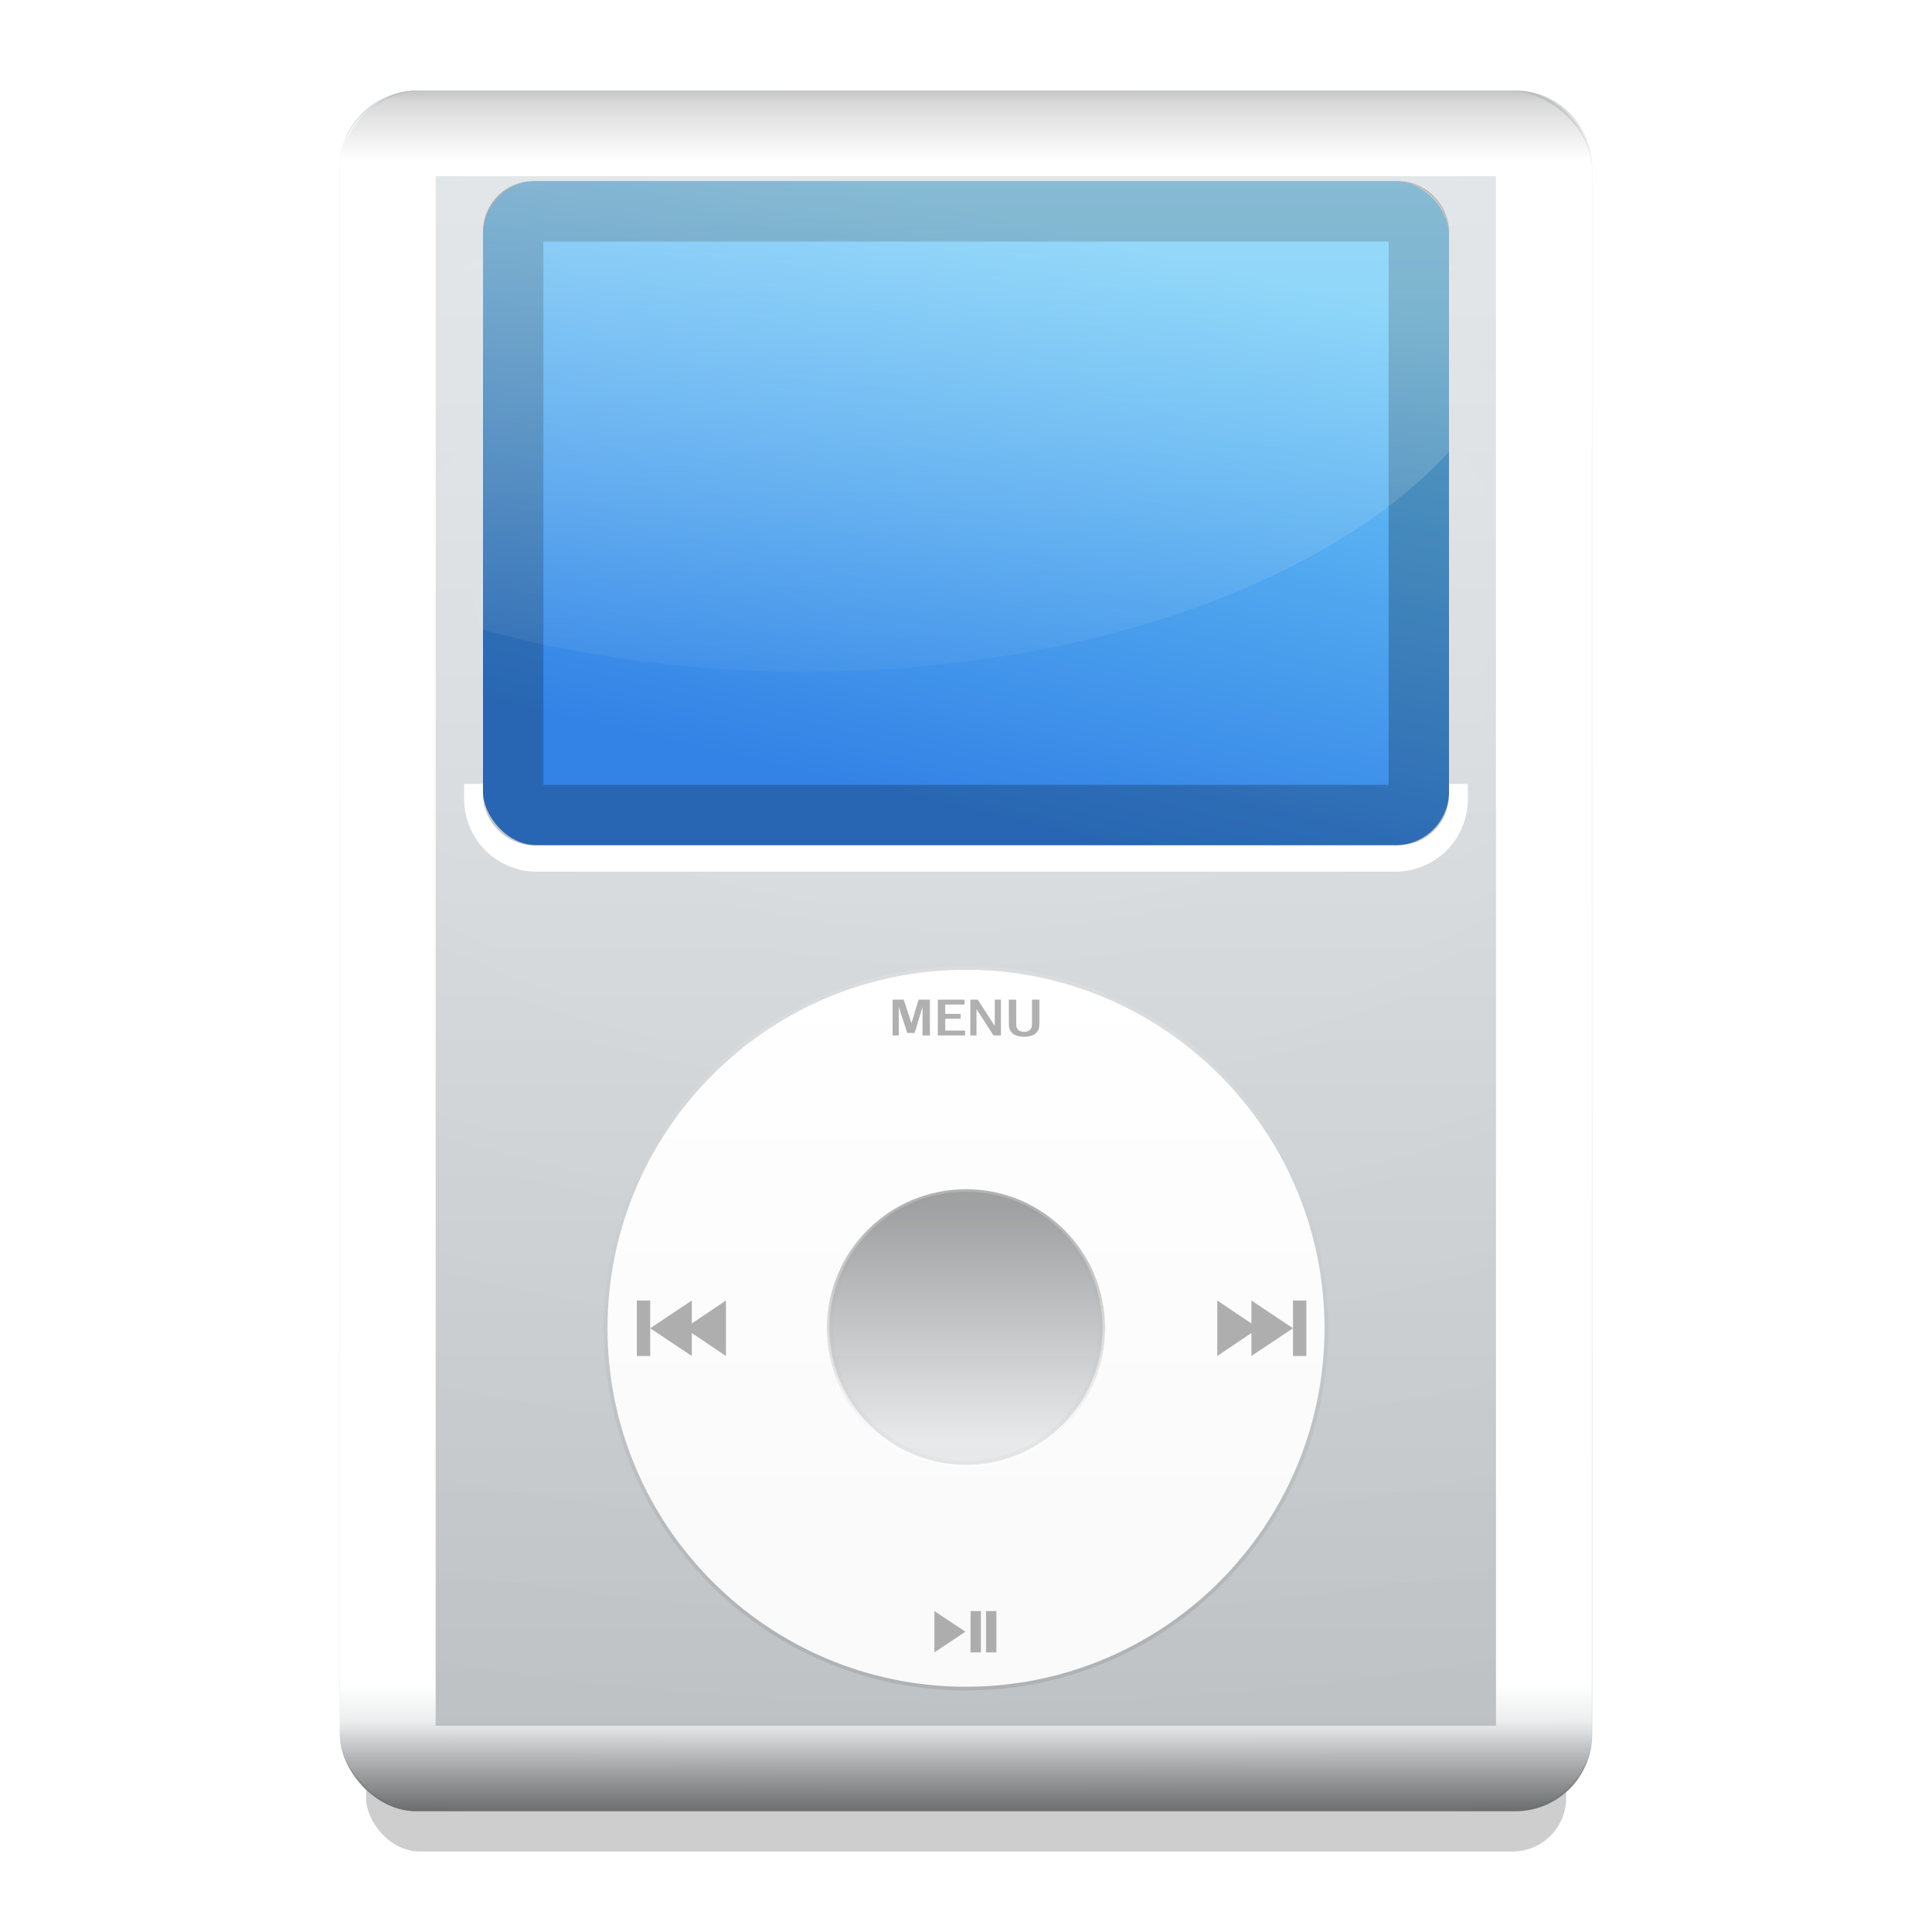
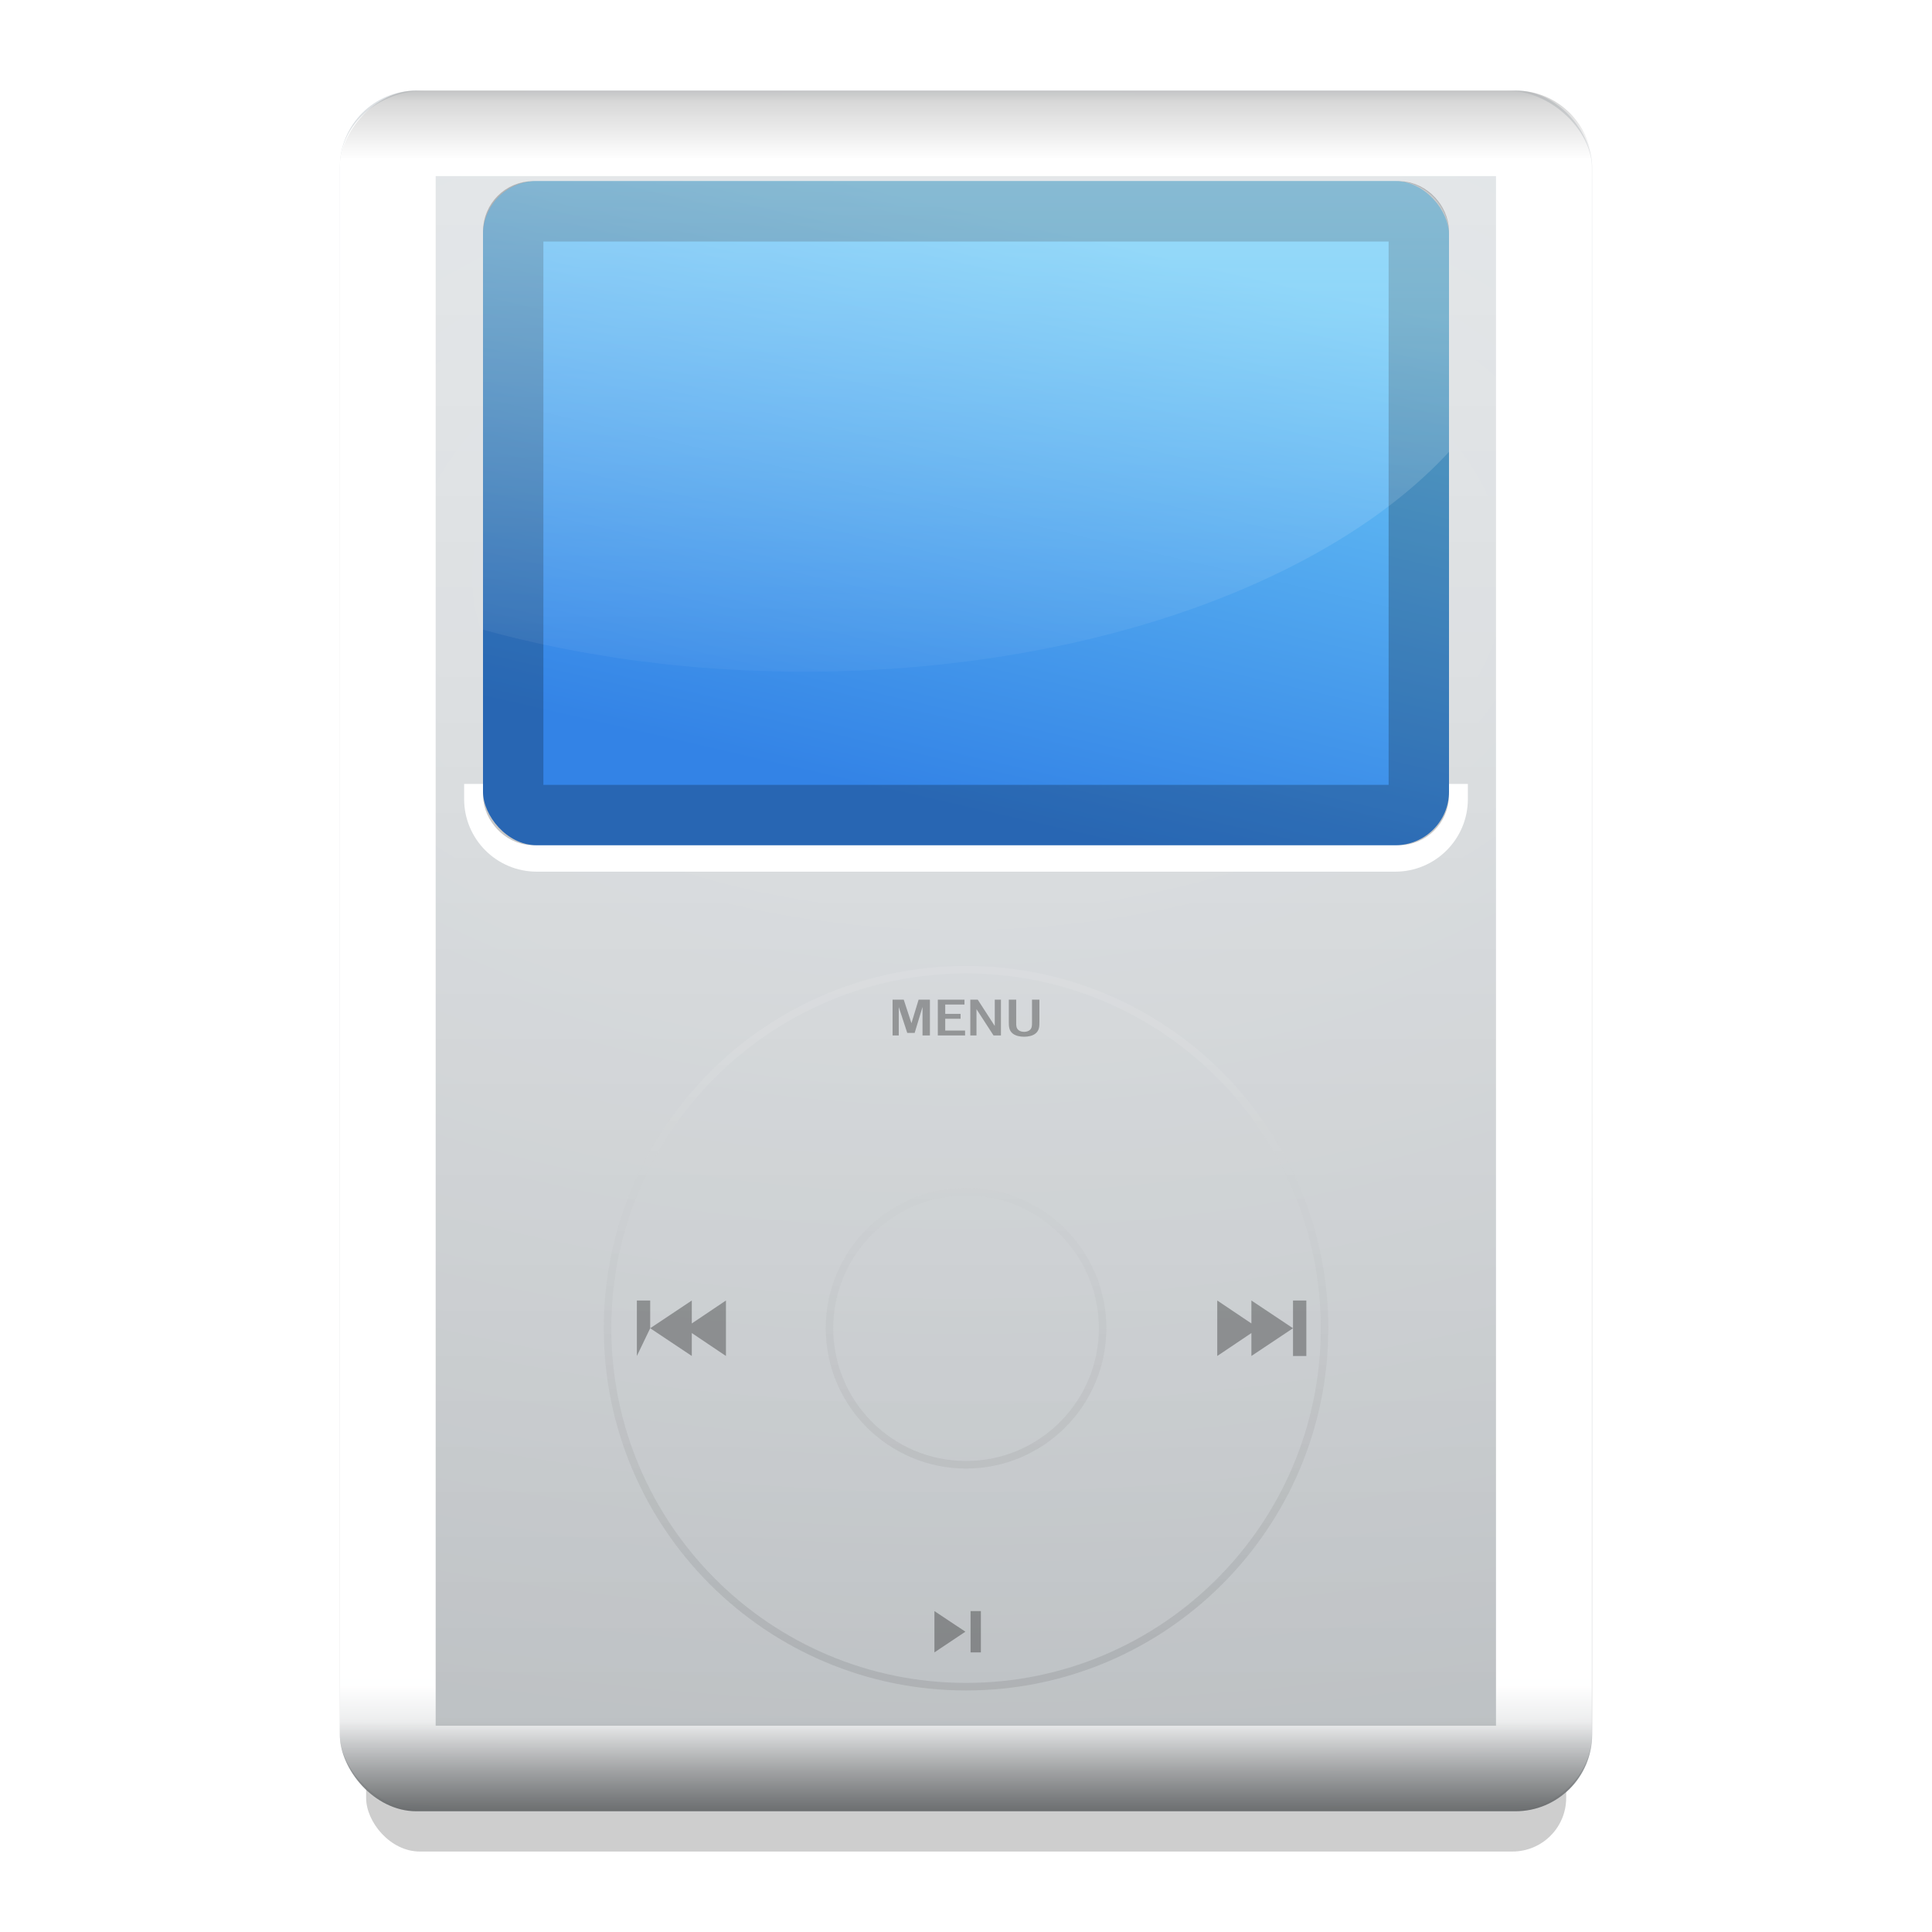
<svg xmlns="http://www.w3.org/2000/svg" xmlns:ns1="http://sodipodi.sourceforge.net/DTD/sodipodi-0.dtd" xmlns:ns2="http://www.inkscape.org/namespaces/inkscape" xmlns:xlink="http://www.w3.org/1999/xlink" width="128" height="128" id="svg2" ns1:version="0.32" ns2:version="0.45.1" version="1.0" ns1:docbase="/home/david/Icons/Oxygen/trunk/scalable/devices/small/32x32" ns1:docname="multimedia-player-ipod.svgz" ns2:output_extension="org.inkscape.output.svgz.inkscape" ns2:export-filename="/home/david/Icons/Oxygen/multimedia-player-apple-ipod.png" ns2:export-xdpi="22.5" ns2:export-ydpi="22.5">
  <defs id="defs4">
    <linearGradient ns2:collect="always" id="linearGradient3221">
      <stop style="stop-color:#fdffff;stop-opacity:1;" offset="0" id="stop3223" />
      <stop style="stop-color:#fdffff;stop-opacity:0;" offset="1" id="stop3225" />
    </linearGradient>
    <linearGradient ns2:collect="always" id="linearGradient2235">
      <stop style="stop-color:#6ecaf7;stop-opacity:1" offset="0" id="stop2237" />
      <stop style="stop-color:#3383e6;stop-opacity:1" offset="1" id="stop2239" />
    </linearGradient>
    <linearGradient ns2:collect="always" id="linearGradient3431">
      <stop style="stop-color:#ffffff;stop-opacity:1;" offset="0" id="stop3433" />
      <stop style="stop-color:#fafafa;stop-opacity:1" offset="1" id="stop3435" />
    </linearGradient>
    <linearGradient ns2:collect="always" id="linearGradient3383">
      <stop style="stop-color:#000000;stop-opacity:1;" offset="0" id="stop3385" />
      <stop style="stop-color:#ffffff;stop-opacity:1" offset="1" id="stop3387" />
    </linearGradient>
    <linearGradient ns2:collect="always" id="linearGradient3368">
      <stop style="stop-color:#7b7b7b;stop-opacity:1" offset="0" id="stop3370" />
      <stop style="stop-color:#ffffff;stop-opacity:1" offset="1" id="stop3372" />
    </linearGradient>
    <linearGradient id="linearGradient3323" ns2:collect="always">
      <stop id="stop3325" offset="0" style="stop-color:#b9bdc0;stop-opacity:1" />
      <stop id="stop3327" offset="1" style="stop-color:#dce0e3;stop-opacity:1" />
    </linearGradient>
    <linearGradient ns2:collect="always" id="linearGradient3315">
      <stop style="stop-color:#ffffff;stop-opacity:1;" offset="0" id="stop3317" />
      <stop style="stop-color:#ffffff;stop-opacity:0;" offset="1" id="stop3319" />
    </linearGradient>
    <linearGradient ns2:collect="always" id="linearGradient3295">
      <stop style="stop-color:#000000;stop-opacity:1;" offset="0" id="stop3297" />
      <stop style="stop-color:#000000;stop-opacity:0;" offset="1" id="stop3299" />
    </linearGradient>
    <linearGradient ns2:collect="always" id="linearGradient3226">
      <stop style="stop-color:#ffffff;stop-opacity:1;" offset="0" id="stop3228" />
      <stop style="stop-color:#000000;stop-opacity:0" offset="1" id="stop3230" />
    </linearGradient>
    <linearGradient ns2:collect="always" id="linearGradient3152">
      <stop style="stop-color:#b8bcbf;stop-opacity:1;" offset="0" id="stop3154" />
      <stop style="stop-color:#dce0e3;stop-opacity:1" offset="1" id="stop3156" />
    </linearGradient>
    <linearGradient ns2:collect="always" xlink:href="#linearGradient3323" id="linearGradient3158" x1="68.105" y1="115.305" x2="68.105" y2="10.401" gradientUnits="userSpaceOnUse" gradientTransform="matrix(1.152,0,0,1,-9.748,0)" />
    <clipPath clipPathUnits="userSpaceOnUse" id="clipPath3218">
      <rect ry="5.065" rx="5.065" y="6" x="27" height="114" width="74" id="rect3220" style="opacity:1;fill:url(#linearGradient3222);fill-opacity:1;stroke:none;stroke-width:2.5;stroke-linecap:round;stroke-linejoin:miter;stroke-miterlimit:4;stroke-dasharray:none;stroke-opacity:1" />
    </clipPath>
    <linearGradient ns2:collect="always" xlink:href="#linearGradient3152" id="linearGradient3222" gradientUnits="userSpaceOnUse" gradientTransform="matrix(1.028,0,0,1,-1.778,0)" x1="68.105" y1="115.305" x2="68.105" y2="10.401" />
    <filter ns2:collect="always" id="filter3283">
      <feGaussianBlur ns2:collect="always" stdDeviation="2.78" id="feGaussianBlur3285" />
    </filter>
    <linearGradient ns2:collect="always" xlink:href="#linearGradient3226" id="linearGradient3291" gradientUnits="userSpaceOnUse" gradientTransform="matrix(2.216,0,0,1,-77.838,0)" x1="59.321" y1="111.619" x2="59.321" y2="120.059" />
    <mask maskUnits="userSpaceOnUse" id="mask3287">
      <rect ry="5.065" rx="5.065" y="6" x="-18" height="114" width="164" id="rect3289" style="opacity:1;fill:url(#linearGradient3291);fill-opacity:1;stroke:none;stroke-width:2.5;stroke-linecap:round;stroke-linejoin:miter;stroke-miterlimit:4;stroke-dasharray:none;stroke-opacity:1;filter:url(#filter3283)" />
    </mask>
    <linearGradient ns2:collect="always" xlink:href="#linearGradient3295" id="linearGradient3301" x1="64" y1="120" x2="64" y2="114.063" gradientUnits="userSpaceOnUse" />
    <linearGradient ns2:collect="always" xlink:href="#linearGradient3295" id="linearGradient3305" gradientUnits="userSpaceOnUse" x1="64" y1="120" x2="64" y2="115.427" gradientTransform="matrix(1.121,0,0,1,-7.755,-126)" />
    <radialGradient ns2:collect="always" xlink:href="#linearGradient3315" id="radialGradient3321" cx="65.01" cy="-43.322" fx="65.01" fy="-43.322" r="37" gradientTransform="matrix(4.415,0,0,2.567,-223.505,72.988)" gradientUnits="userSpaceOnUse" />
    <filter ns2:collect="always" id="filter3353">
      <feGaussianBlur ns2:collect="always" stdDeviation="1.88" id="feGaussianBlur3355" />
    </filter>
    <linearGradient ns2:collect="always" xlink:href="#linearGradient3368" id="linearGradient3374" x1="64" y1="81.076" x2="64" y2="94.529" gradientUnits="userSpaceOnUse" gradientTransform="matrix(1.152,0,0,1.152,-9.706,-13.346)" />
    <linearGradient ns2:collect="always" xlink:href="#linearGradient3383" id="linearGradient3389" x1="65.845" y1="69.403" x2="65.845" y2="104.224" gradientUnits="userSpaceOnUse" />
    <filter ns2:collect="always" id="filter3427">
      <feGaussianBlur ns2:collect="always" stdDeviation="0.86" id="feGaussianBlur3429" />
    </filter>
    <linearGradient ns2:collect="always" xlink:href="#linearGradient3431" id="linearGradient3437" x1="79" y1="66.864" x2="79" y2="100" gradientUnits="userSpaceOnUse" gradientTransform="matrix(1.131,0,0,1.131,-8.381,-11.524)" />
    <filter ns2:collect="always" id="filter3439">
      <feGaussianBlur ns2:collect="always" stdDeviation="0.171" id="feGaussianBlur3441" />
    </filter>
    <filter ns2:collect="always" id="filter3443">
      <feGaussianBlur ns2:collect="always" stdDeviation="0.94" id="feGaussianBlur3445" />
    </filter>
    <filter ns2:collect="always" x="-0.352" width="1.704" y="-0.504" height="2.008" id="filter3539">
      <feGaussianBlur ns2:collect="always" stdDeviation="9.241" id="feGaussianBlur3541" />
    </filter>
    <filter ns2:collect="always" id="filter3224">
      <feGaussianBlur ns2:collect="always" stdDeviation="1.86" id="feGaussianBlur3226" />
    </filter>
    <linearGradient ns2:collect="always" xlink:href="#linearGradient2235" id="linearGradient2241" x1="75.673" y1="16.492" x2="66.932" y2="54.395" gradientUnits="userSpaceOnUse" />
    <linearGradient ns2:collect="always" xlink:href="#linearGradient2235" id="linearGradient3218" gradientUnits="userSpaceOnUse" x1="75.673" y1="16.492" x2="66.932" y2="54.395" />
    <linearGradient ns2:collect="always" xlink:href="#linearGradient3221" id="linearGradient3227" x1="59.703" y1="11.999" x2="59.703" y2="49.64" gradientUnits="userSpaceOnUse" />
  </defs>
  <ns1:namedview id="base" pagecolor="#ffffff" bordercolor="#666666" borderopacity="1.0" gridtolerance="10000" guidetolerance="10" objecttolerance="10" ns2:pageopacity="0.0" ns2:pageshadow="2" ns2:zoom="4.9453125" ns2:cx="64" ns2:cy="64" ns2:document-units="px" ns2:current-layer="layer1" width="128px" height="128px" borderlayer="true" showgrid="true" gridspacingx="4px" gridspacingy="4px" gridempspacing="2" showborder="false" ns2:window-width="748" ns2:window-height="732" ns2:window-x="0" ns2:window-y="0" />
  <g ns2:label="Layer 1" ns2:groupmode="layer" id="layer1">
    <rect ry="16.989" rx="2.818" y="99" x="32.5" height="44" width="63" id="rect3465" style="opacity:0.44;fill:#000000;fill-opacity:1;stroke:none;stroke-width:2.5;stroke-linecap:round;stroke-linejoin:miter;stroke-miterlimit:4;stroke-dasharray:none;stroke-opacity:1;filter:url(#filter3539)" transform="matrix(1.262,0,0,0.209,-16.758,92.781)" />
    <rect style="opacity:1;fill:url(#linearGradient3158);fill-opacity:1;stroke:none;stroke-width:2.5;stroke-linecap:round;stroke-linejoin:miter;stroke-miterlimit:4;stroke-dasharray:none;stroke-opacity:1" id="rect2170" width="82.967" height="114" x="22.517" y="6" rx="5.065" ry="5.065" />
    <rect transform="scale(1,-1)" ry="5.065" rx="5.065" y="-120" x="22.517" height="114" width="82.967" id="rect3313" style="opacity:0.32;fill:url(#radialGradient3321);fill-opacity:1;stroke:none;stroke-width:2.5;stroke-linecap:round;stroke-linejoin:miter;stroke-miterlimit:4;stroke-dasharray:none;stroke-opacity:1" />
    <rect ry="5.065" rx="4.517" y="6" x="27" height="114" width="74" id="rect3166" style="opacity:1;fill:none;fill-opacity:1;stroke:#ffffff;stroke-width:11.333;stroke-linecap:round;stroke-linejoin:miter;stroke-miterlimit:4;stroke-dasharray:none;stroke-opacity:1;filter:url(#filter3224)" clip-path="url(#clipPath3218)" mask="url(#mask3287)" transform="matrix(1.121,0,0,1,-7.755,0)" />
    <rect ry="5.065" rx="4.517" y="6" x="27" height="114" width="74" id="rect3293" style="opacity:0.653;fill:url(#linearGradient3301);fill-opacity:1;stroke:none;stroke-width:2.5;stroke-linecap:round;stroke-linejoin:miter;stroke-miterlimit:4;stroke-dasharray:none;stroke-opacity:1;filter:url(#filter3353)" transform="matrix(1.121,0,0,1,-7.755,0)" />
    <rect style="opacity:0.185;fill:url(#linearGradient3305);fill-opacity:1;stroke:none;stroke-width:2.5;stroke-linecap:round;stroke-linejoin:miter;stroke-miterlimit:4;stroke-dasharray:none;stroke-opacity:1" id="rect3303" width="82.967" height="114" x="22.517" y="-120" rx="5.065" ry="5.065" transform="scale(1,-1)" />
-     <rect mask="url(#mask3287)" clip-path="url(#clipPath3218)" style="opacity:0.542;fill:none;fill-opacity:1;stroke:#000000;stroke-width:3.778;stroke-linecap:round;stroke-linejoin:miter;stroke-miterlimit:4;stroke-dasharray:none;stroke-opacity:1;filter:url(#filter3443)" id="rect3307" width="74" height="114" x="27" y="6" rx="4.517" ry="5.065" transform="matrix(1.121,0,0,1,-7.755,0)" />
    <path id="path3381" d="M 64,67 C 52.408,67 43,76.408 43,88 C 43,99.592 52.408,109 64,109 C 75.592,109 85,99.592 85,88 C 85,76.408 75.592,67 64,67 z M 64,80 C 68.416,80 72,83.584 72,88 C 72,92.416 68.416,96 64,96 C 59.584,96 56,92.416 56,88 C 56,83.584 59.584,80 64,80 z " style="opacity:0.295;fill:none;fill-opacity:1;stroke:url(#linearGradient3389);stroke-width:0.442;stroke-linecap:round;stroke-linejoin:miter;stroke-miterlimit:4;stroke-dasharray:none;stroke-opacity:1;filter:url(#filter3427)" transform="matrix(1.131,0,0,-1.131,-8.381,187.524)" />
-     <path style="opacity:1;fill:url(#linearGradient3437);fill-opacity:1;stroke:none;stroke-width:4;stroke-linecap:round;stroke-linejoin:miter;stroke-miterlimit:4;stroke-dasharray:none;stroke-opacity:1" d="M 64,64.25 C 50.89,64.25 40.25,74.89 40.25,88 C 40.25,101.11 50.89,111.75 64,111.75 C 77.11,111.75 87.75,101.11 87.75,88 C 87.75,74.89 77.11,64.25 64,64.25 z M 64,78.952 C 68.994,78.952 73.048,83.006 73.048,88 C 73.048,92.994 68.994,97.048 64,97.048 C 59.006,97.048 54.952,92.994 54.952,88 C 54.952,83.006 59.006,78.952 64,78.952 z " id="path3147" />
-     <path style="opacity:0.57;fill:url(#linearGradient3374);fill-opacity:1;stroke:none;stroke-width:2.5;stroke-linecap:round;stroke-linejoin:miter;stroke-miterlimit:4;stroke-dasharray:none;stroke-opacity:1" d="M 64,78.787 C 58.914,78.787 54.787,82.914 54.787,88 C 54.787,93.086 58.914,97.213 64,97.213 C 69.086,97.213 73.213,93.086 73.213,88 C 73.213,82.914 69.086,78.787 64,78.787 z " id="rect3363" ns1:nodetypes="csssc" />
    <path style="font-size:20px;font-style:normal;font-weight:normal;opacity:0.31;fill:#000000;fill-opacity:1;stroke:none;stroke-width:1px;stroke-linecap:butt;stroke-linejoin:miter;stroke-opacity:1;font-family:Aurulent Sans" d="M 61.609,68.601 L 61.609,66.229 L 60.86,66.229 L 60.386,67.789 L 59.875,66.229 L 59.136,66.229 L 59.136,68.601 L 59.545,68.601 L 59.545,66.719 L 60.108,68.434 L 60.598,68.434 L 61.119,66.716 L 61.119,68.601 L 61.609,68.601 M 63.939,68.601 L 63.939,68.277 L 62.624,68.277 L 62.624,67.495 L 63.641,67.495 L 63.641,67.171 L 62.624,67.171 L 62.624,66.553 L 63.899,66.553 L 63.899,66.229 L 62.133,66.229 L 62.133,68.601 L 63.939,68.601 M 64.695,68.601 L 64.695,66.86 L 65.824,68.601 L 66.315,68.601 L 66.315,66.229 L 65.906,66.229 L 65.906,67.972 L 64.777,66.229 L 64.286,66.229 L 64.286,68.601 L 64.695,68.601 M 68.864,67.688 L 68.864,66.229 L 68.373,66.229 L 68.373,67.766 C 68.373,67.936 68.373,68.11 68.236,68.234 C 68.138,68.322 67.997,68.362 67.85,68.362 C 67.703,68.362 67.562,68.322 67.464,68.234 C 67.326,68.11 67.326,67.936 67.326,67.766 L 67.326,66.229 L 66.836,66.229 L 66.836,67.688 C 66.836,67.979 66.836,68.27 67.097,68.476 C 67.294,68.63 67.575,68.686 67.85,68.686 C 68.125,68.686 68.406,68.63 68.602,68.476 C 68.864,68.27 68.864,67.979 68.864,67.688" id="text3543" />
    <path id="path3693" d="M 86.548,86.162 L 86.548,89.838 L 85.665,89.838 L 85.665,88 L 85.665,86.162 L 86.548,86.162 z M 85.665,88 L 82.908,89.838 L 82.908,88.318 L 80.646,89.838 L 80.646,86.162 L 82.908,87.682 L 82.908,86.162 L 85.665,88 z " style="opacity:0.31;fill:#000000;fill-opacity:1;fill-rule:evenodd;stroke:none;stroke-width:1px;stroke-linecap:butt;stroke-linejoin:miter;stroke-opacity:1" />
-     <path style="opacity:0.31;fill:#000000;fill-opacity:1;fill-rule:evenodd;stroke:none;stroke-width:1px;stroke-linecap:butt;stroke-linejoin:miter;stroke-opacity:1" d="M 42.194,86.162 L 42.194,89.838 L 43.077,89.838 L 43.077,88 L 43.077,86.162 L 42.194,86.162 z M 43.077,88 L 45.834,89.838 L 45.834,88.318 L 48.096,89.838 L 48.096,86.162 L 45.834,87.682 L 45.834,86.162 L 43.077,88 z " id="path3658" />
+     <path style="opacity:0.31;fill:#000000;fill-opacity:1;fill-rule:evenodd;stroke:none;stroke-width:1px;stroke-linecap:butt;stroke-linejoin:miter;stroke-opacity:1" d="M 42.194,86.162 L 42.194,89.838 L 43.077,88 L 43.077,86.162 L 42.194,86.162 z M 43.077,88 L 45.834,89.838 L 45.834,88.318 L 48.096,89.838 L 48.096,86.162 L 45.834,87.682 L 45.834,86.162 L 43.077,88 z " id="path3658" />
    <g id="g3679" transform="matrix(0.342,0,0,0.342,114.576,125.891)" style="opacity:0.31">
      <path style="fill:#000000;fill-opacity:1;fill-rule:evenodd;stroke:none;stroke-width:1px;stroke-linecap:butt;stroke-linejoin:miter;stroke-opacity:1" d="M -154,-56 L -154,-48 L -148,-52.01 L -154,-56 z " id="path3666" ns1:nodetypes="cccc" />
-       <rect style="opacity:1;fill:#000000;fill-opacity:1;stroke:none;stroke-width:0.5;stroke-linecap:round;stroke-linejoin:miter;stroke-miterlimit:4;stroke-dasharray:none;stroke-opacity:1" id="rect3668" width="2" height="8" x="-144" y="-56" />
      <rect y="-56" x="-147" height="8" width="2" id="rect3677" style="opacity:1;fill:#000000;fill-opacity:1;stroke:none;stroke-width:0.5;stroke-linecap:round;stroke-linejoin:miter;stroke-miterlimit:4;stroke-dasharray:none;stroke-opacity:1" />
    </g>
    <g transform="matrix(0.453,0,0,0.404,117.035,115.453)" style="opacity:0.31" id="g3684" />
    <path style="opacity:1;fill:#ffffff;fill-opacity:1;stroke:#ffffff;stroke-width:2.5;stroke-linecap:round;stroke-linejoin:miter;stroke-miterlimit:4;stroke-dasharray:none;stroke-opacity:1;filter:url(#filter3439)" d="M 32,51.938 L 32,52.938 C 32,54.907 33.593,56.5 35.562,56.5 L 92.438,56.5 C 94.407,56.5 96,54.907 96,52.938 L 96,51.938 C 96,53.907 94.407,55.5 92.438,55.5 L 35.562,55.5 C 33.593,55.5 32,53.907 32,51.938 z " id="rect3376" />
    <rect ry="3.556" rx="3.556" y="12" x="32" height="44" width="64" id="rect2172" style="opacity:1;fill:url(#linearGradient2241);fill-opacity:1.0;stroke:none;stroke-width:2.5;stroke-linecap:round;stroke-linejoin:miter;stroke-miterlimit:4;stroke-dasharray:none;stroke-opacity:1" />
    <rect style="opacity:0.222;fill:none;fill-opacity:1;stroke:#000000;stroke-width:4;stroke-linecap:round;stroke-linejoin:miter;stroke-miterlimit:4;stroke-dasharray:none;stroke-opacity:1" id="rect3212" width="60" height="40" x="34" y="14" rx="1.331" ry="1.331" />
    <path style="opacity:0.294;fill:url(#linearGradient3227);fill-opacity:1.0;stroke:none;stroke-width:2.5;stroke-linecap:round;stroke-linejoin:miter;stroke-miterlimit:4;stroke-dasharray:none;stroke-opacity:1" d="M 35.562 12 C 33.593 12 32 13.593 32 15.562 L 32 41.719 C 38.417 43.493 45.638 44.5 53.281 44.5 C 71.892 44.5 88.028 38.58 96 29.938 L 96 15.562 C 96 13.593 94.407 12 92.438 12 L 35.562 12 z " id="rect3216" />
  </g>
</svg>